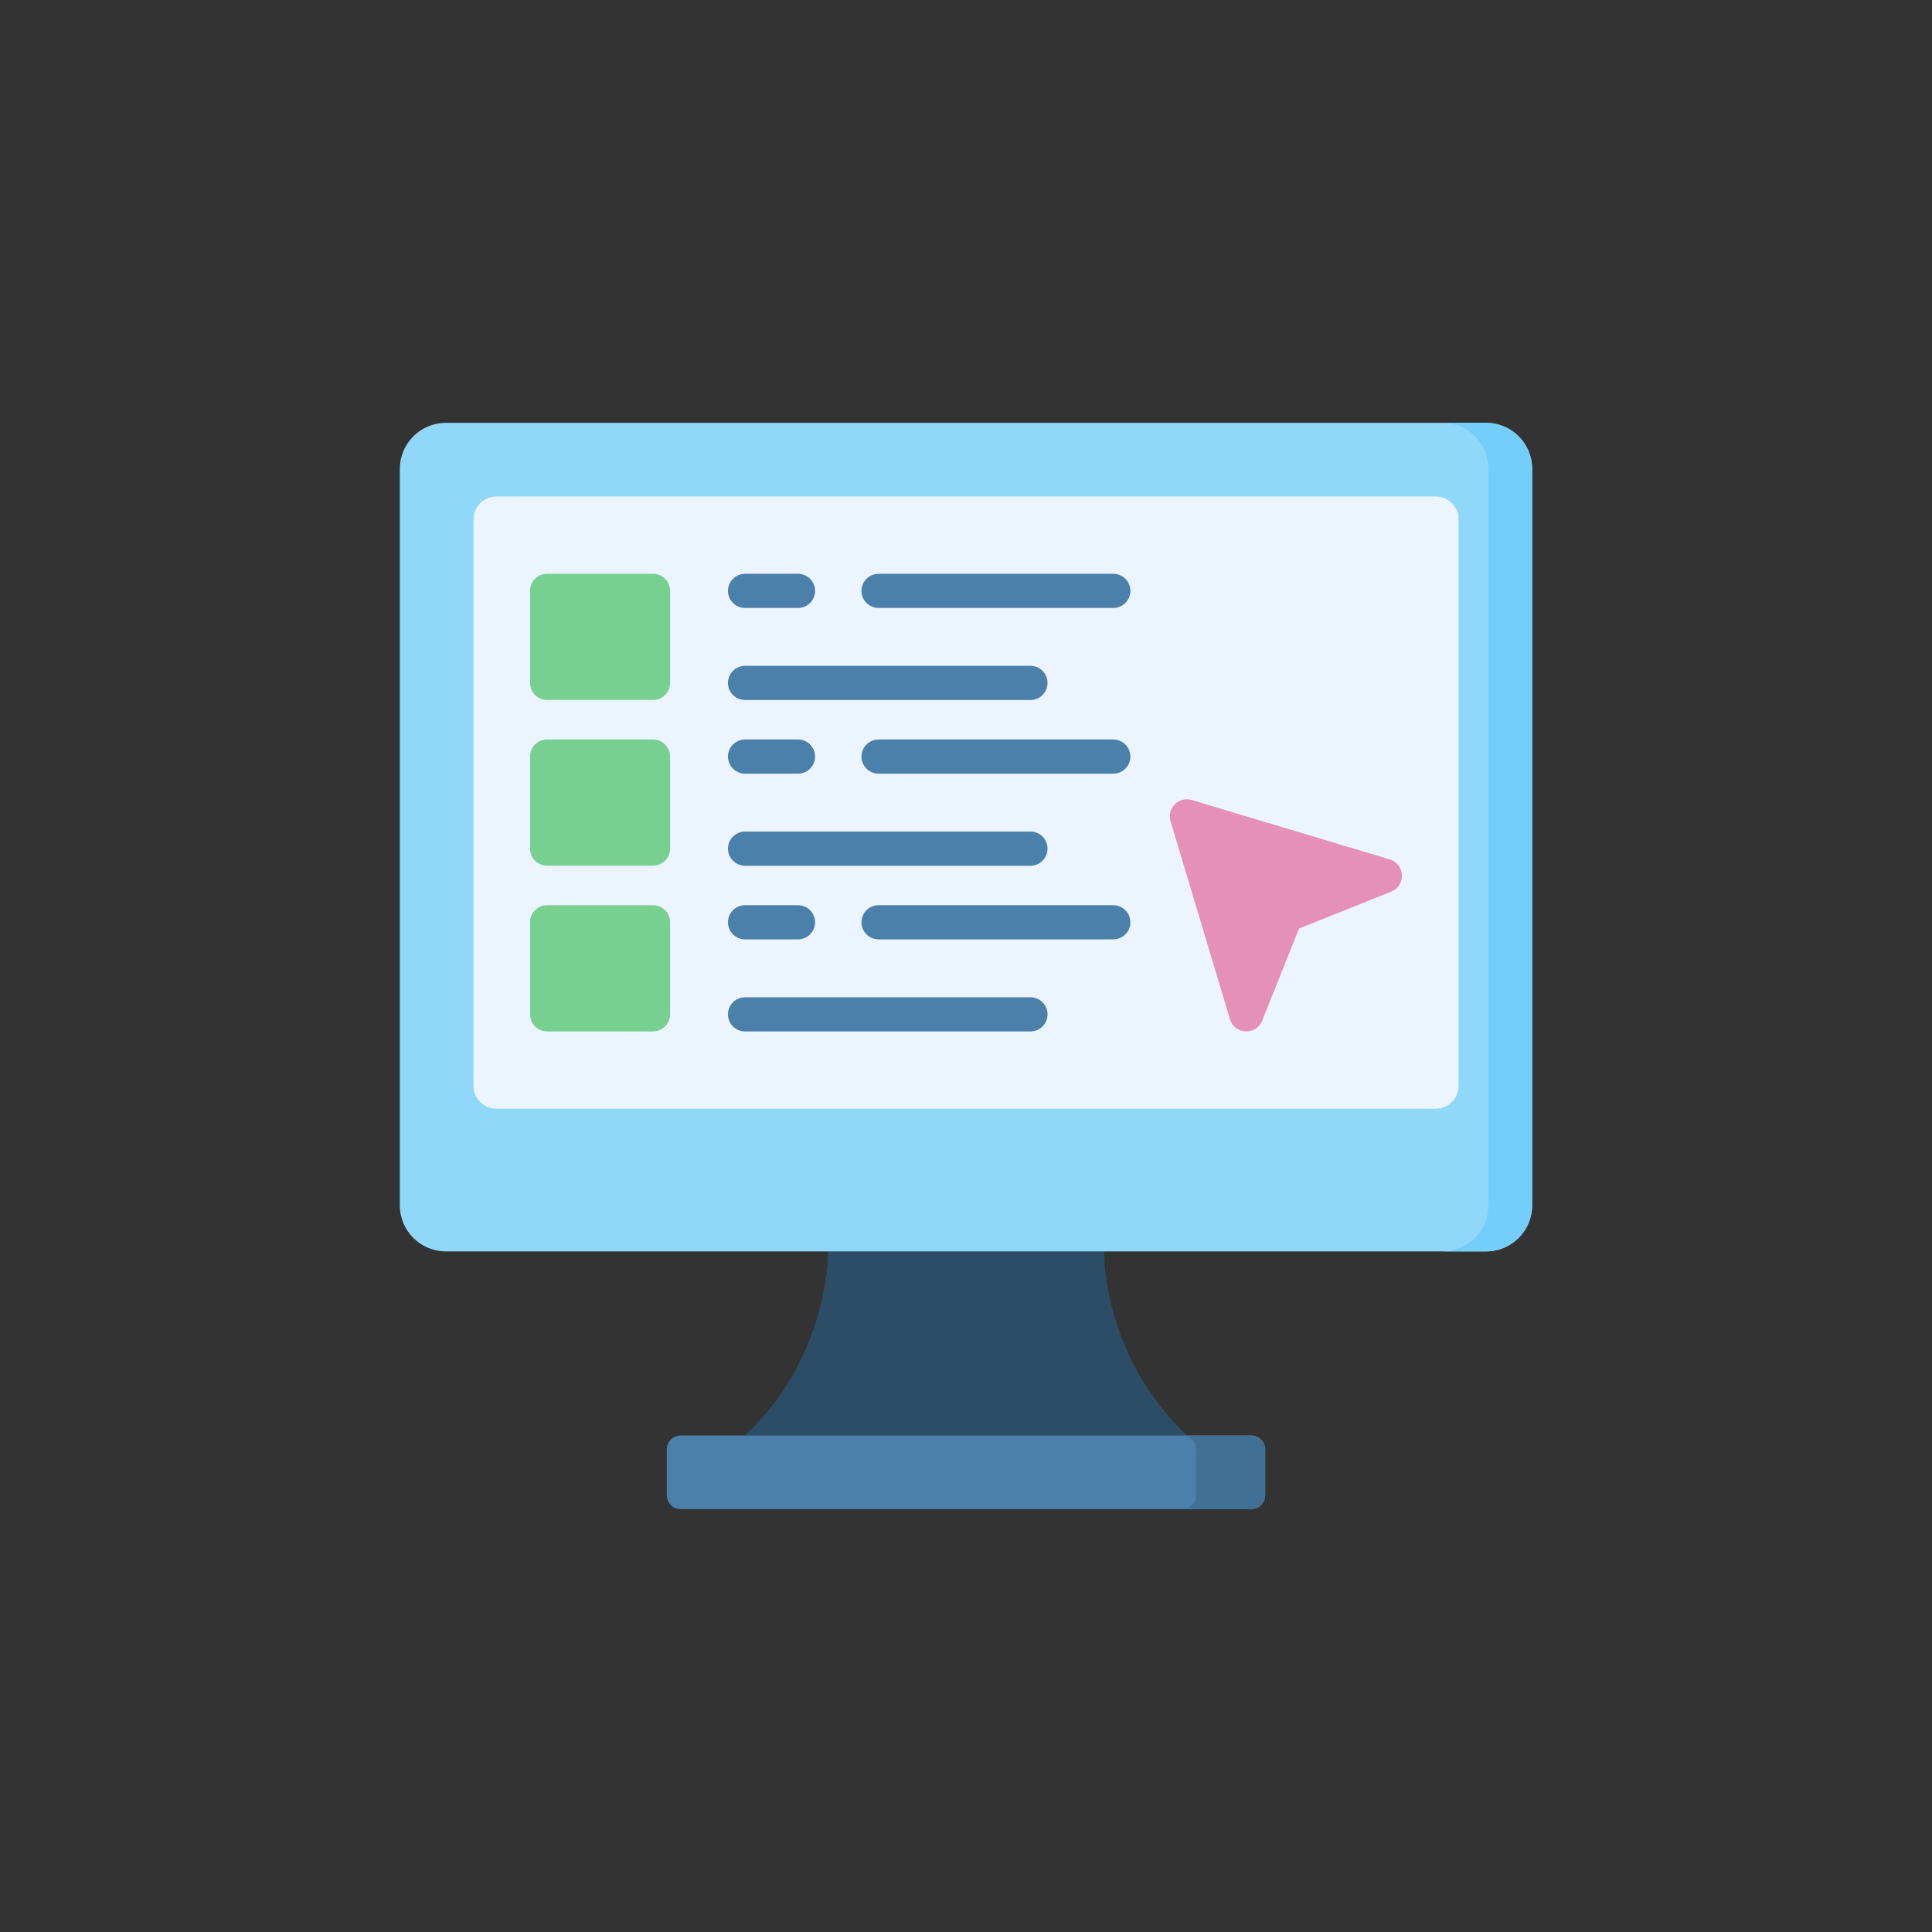
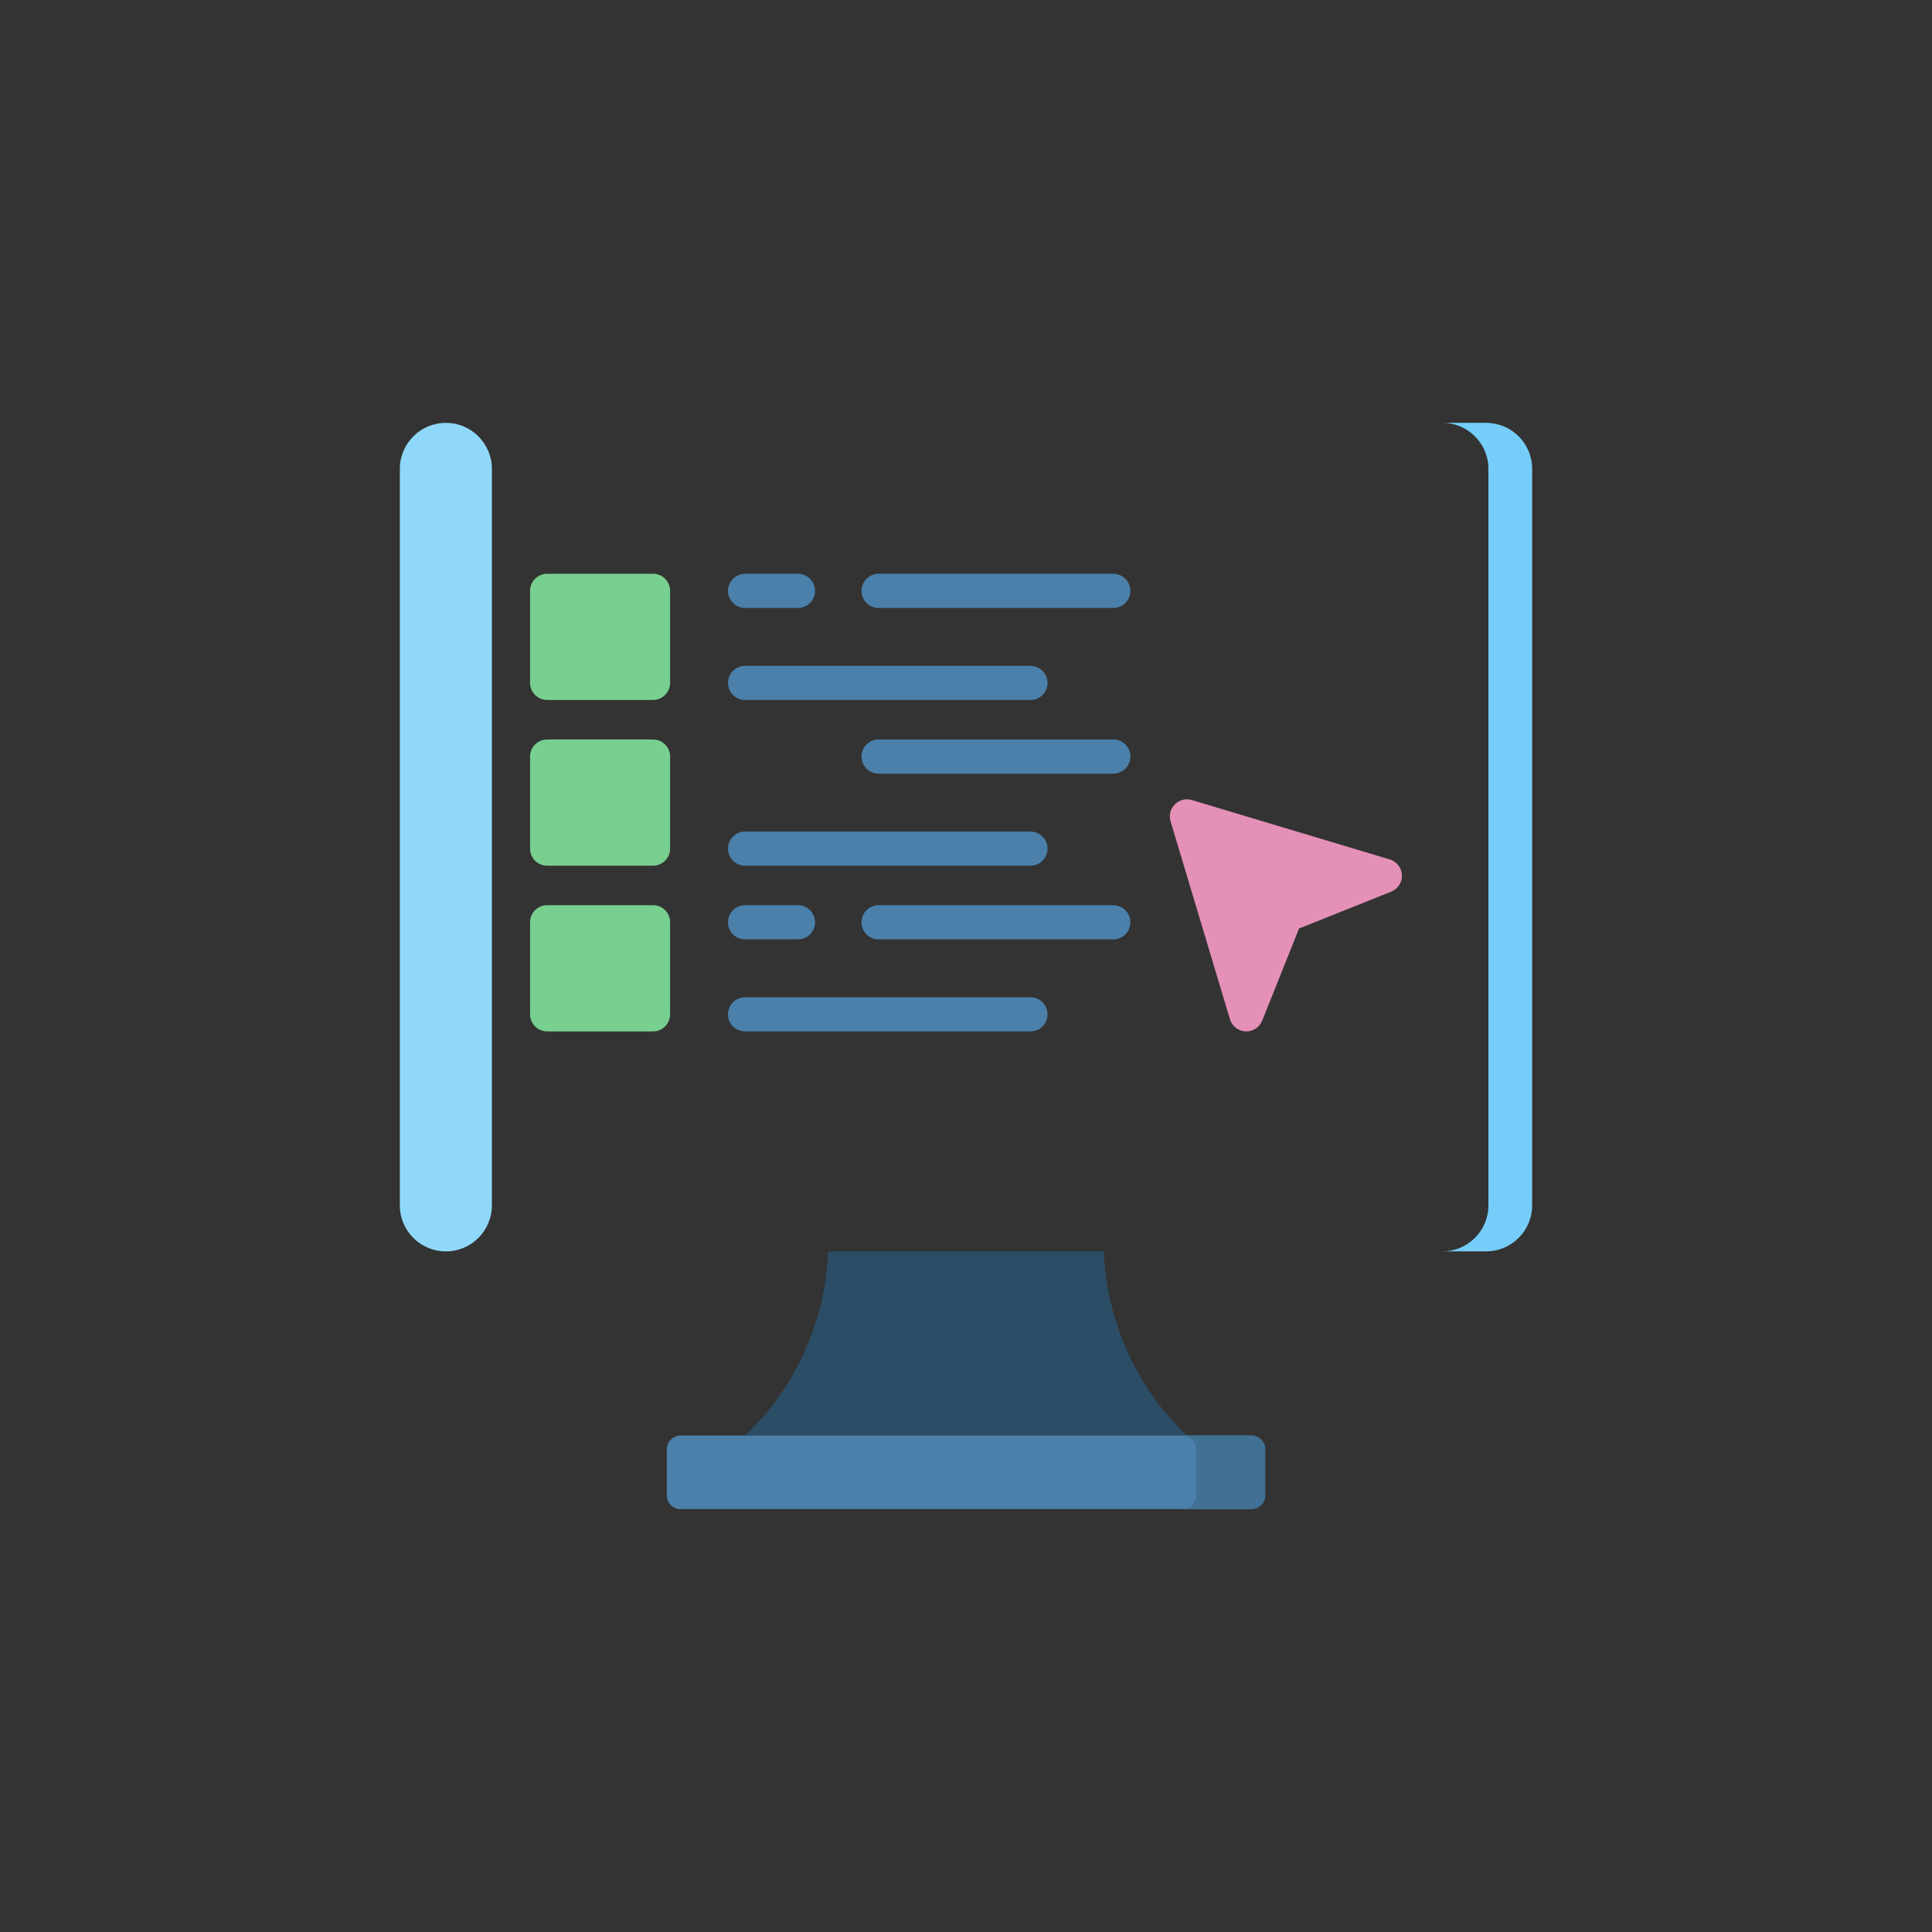
<svg xmlns="http://www.w3.org/2000/svg" id="Capa_1" viewBox="0 0 500 500">
  <rect x="0" y="0" width="500" height="500" fill="#333333" stroke="none" />
  <defs>
    <style>
      .cls-1 {
        fill: #e490b7;
      }

      .cls-2 {
        fill: #2b4d66;
      }

      .cls-3 {
        fill: #75cef9;
      }

      .cls-4 {
        fill: #90d8f9;
      }

      .cls-5 {
        fill: #78d090;
      }

      .cls-6 {
        fill: #4a80aa;
      }

      .cls-7 {
        fill: #407093;
      }

      .cls-8 {
        fill: #ecf4ff;
      }
    </style>
  </defs>
  <path class="cls-2" d="m250,371.51h57.18c-22.04-20.85-21.44-47.65-21.44-47.65h-71.47s.6,26.8-21.44,47.65h57.18Z" />
-   <path class="cls-4" d="m384.61,323.86H115.39c-6.58,0-11.91-5.33-11.91-11.91V121.35c0-6.58,5.33-11.91,11.91-11.91h269.22c6.58,0,11.91,5.33,11.91,11.91v190.6c0,6.58-5.33,11.91-11.91,11.91Z" />
+   <path class="cls-4" d="m384.61,323.86H115.39c-6.58,0-11.91-5.33-11.91-11.91V121.35c0-6.58,5.33-11.91,11.91-11.91c6.58,0,11.91,5.33,11.91,11.91v190.6c0,6.58-5.33,11.91-11.91,11.91Z" />
  <path class="cls-3" d="m384.61,109.43h-11.32c6.58,0,11.91,5.33,11.91,11.91v190.6c0,6.58-5.33,11.91-11.91,11.91h11.32c6.58,0,11.91-5.33,11.91-11.91V121.35c0-6.58-5.33-11.91-11.91-11.91Z" />
-   <path class="cls-8" d="m122.54,281.03v-146.64c0-3.26,2.64-5.9,5.9-5.9h243.13c3.26,0,5.9,2.64,5.9,5.9v146.64c0,3.26-2.64,5.9-5.9,5.9h-243.13c-3.26,0-5.9-2.64-5.9-5.9h0Z" />
  <path class="cls-6" d="m172.57,386.99v-11.91c0-1.97,1.6-3.57,3.57-3.57h147.71c1.97,0,3.57,1.6,3.57,3.57v11.91c0,1.97-1.6,3.57-3.57,3.57h-147.71c-1.97,0-3.57-1.6-3.57-3.57h0Z" />
  <path class="cls-7" d="m323.86,371.51h-17.87c1.97,0,3.57,1.6,3.57,3.57v11.91c0,1.97-1.6,3.57-3.57,3.57h17.87c1.97,0,3.57-1.6,3.57-3.57v-11.91c0-1.97-1.6-3.57-3.57-3.57Z" />
  <path class="cls-6" d="m266.68,181.16h-73.86c-2.44,0-4.42-1.98-4.42-4.42s1.98-4.42,4.42-4.42h73.86c2.44,0,4.42,1.98,4.42,4.42s-1.98,4.42-4.42,4.42Z" />
  <path class="cls-6" d="m288.12,157.34h-60.75c-2.44,0-4.42-1.98-4.42-4.42s1.98-4.42,4.42-4.42h60.75c2.44,0,4.42,1.98,4.42,4.42s-1.98,4.42-4.42,4.42Z" />
  <path class="cls-6" d="m206.52,157.34h-13.7c-2.44,0-4.42-1.98-4.42-4.42s1.98-4.42,4.42-4.42h13.7c2.44,0,4.42,1.98,4.42,4.42,0,2.44-1.98,4.42-4.42,4.42Z" />
  <path class="cls-6" d="m266.68,224.05h-73.86c-2.44,0-4.42-1.98-4.42-4.42s1.98-4.42,4.42-4.42h73.86c2.44,0,4.42,1.98,4.42,4.42s-1.98,4.42-4.42,4.42Z" />
  <path class="cls-6" d="m288.12,200.22h-60.75c-2.44,0-4.42-1.98-4.42-4.42s1.98-4.42,4.42-4.42h60.75c2.44,0,4.42,1.98,4.42,4.42s-1.98,4.42-4.42,4.42Z" />
-   <path class="cls-6" d="m206.52,200.22h-13.7c-2.44,0-4.42-1.98-4.42-4.42s1.98-4.42,4.42-4.42h13.7c2.44,0,4.42,1.98,4.42,4.42s-1.98,4.42-4.42,4.42Z" />
  <g>
    <path class="cls-5" d="m169,148.49h-27.4c-2.44,0-4.42,1.98-4.42,4.42v23.82c0,2.44,1.98,4.42,4.42,4.42h27.4c2.44,0,4.42-1.98,4.42-4.42v-23.82c0-2.44-1.98-4.42-4.42-4.42Z" />
    <path class="cls-5" d="m169,191.38h-27.4c-2.44,0-4.42,1.98-4.42,4.42v23.82c0,2.44,1.98,4.42,4.42,4.42h27.4c2.44,0,4.42-1.98,4.42-4.42v-23.82c0-2.44-1.98-4.42-4.42-4.42h0Z" />
    <path class="cls-5" d="m169,234.26h-27.4c-2.44,0-4.42,1.98-4.42,4.42v23.83c0,2.44,1.98,4.42,4.42,4.42h27.4c2.44,0,4.42-1.98,4.42-4.42v-23.83c0-2.44-1.98-4.42-4.42-4.42Z" />
  </g>
  <path class="cls-6" d="m266.68,266.93h-73.86c-2.44,0-4.42-1.98-4.42-4.42s1.98-4.42,4.42-4.42h73.86c2.44,0,4.42,1.98,4.42,4.42s-1.98,4.42-4.42,4.42Z" />
  <path class="cls-6" d="m288.12,243.11h-60.75c-2.44,0-4.42-1.98-4.42-4.42s1.98-4.42,4.42-4.42h60.75c2.44,0,4.42,1.98,4.42,4.42s-1.98,4.42-4.42,4.42Z" />
  <path class="cls-6" d="m206.52,243.11h-13.7c-2.44,0-4.42-1.98-4.42-4.42s1.98-4.42,4.42-4.42h13.7c2.44,0,4.42,1.98,4.42,4.42s-1.98,4.42-4.42,4.42Z" />
  <path class="cls-1" d="m359.67,222.42l-51.22-15.37c-1.56-.47-3.25-.04-4.4,1.11-1.15,1.15-1.58,2.84-1.11,4.4l15.37,51.22c.54,1.8,2.16,3.06,4.04,3.15.07,0,.13,0,.2,0,1.8,0,3.43-1.1,4.1-2.78l9.54-23.85,23.85-9.54c1.75-.7,2.86-2.42,2.78-4.3-.08-1.88-1.35-3.5-3.15-4.04h0Z" />
</svg>